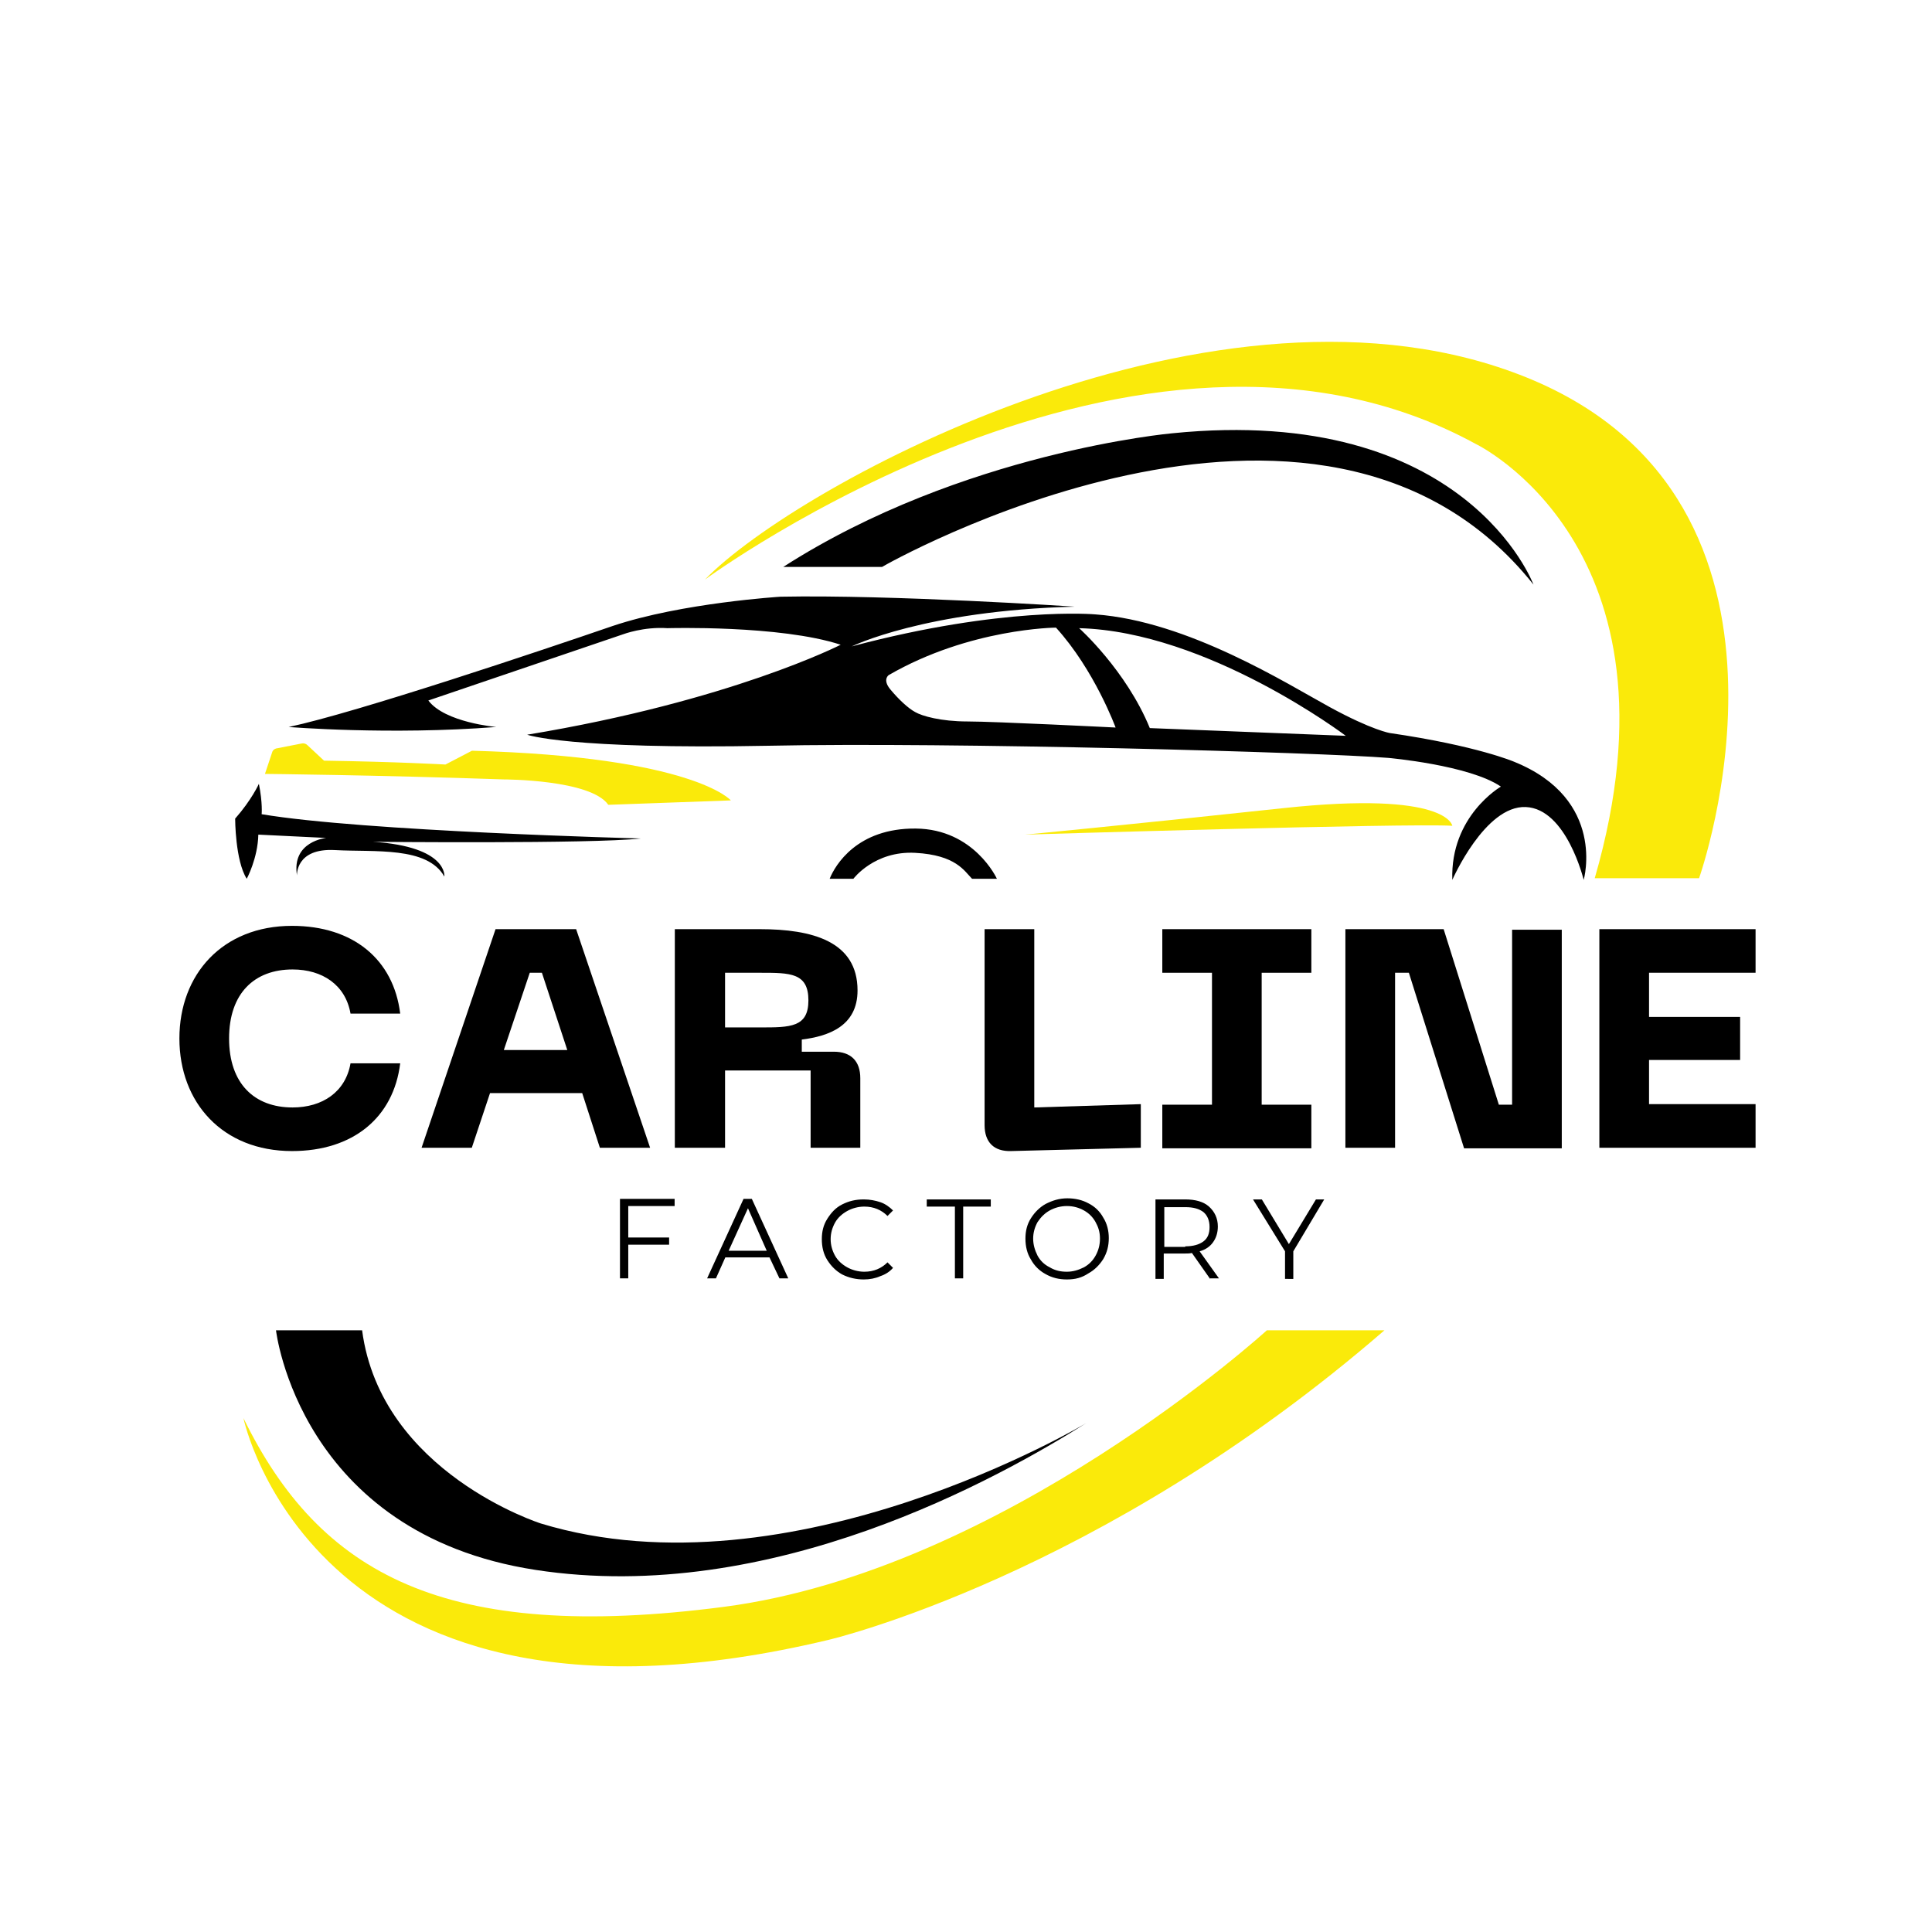
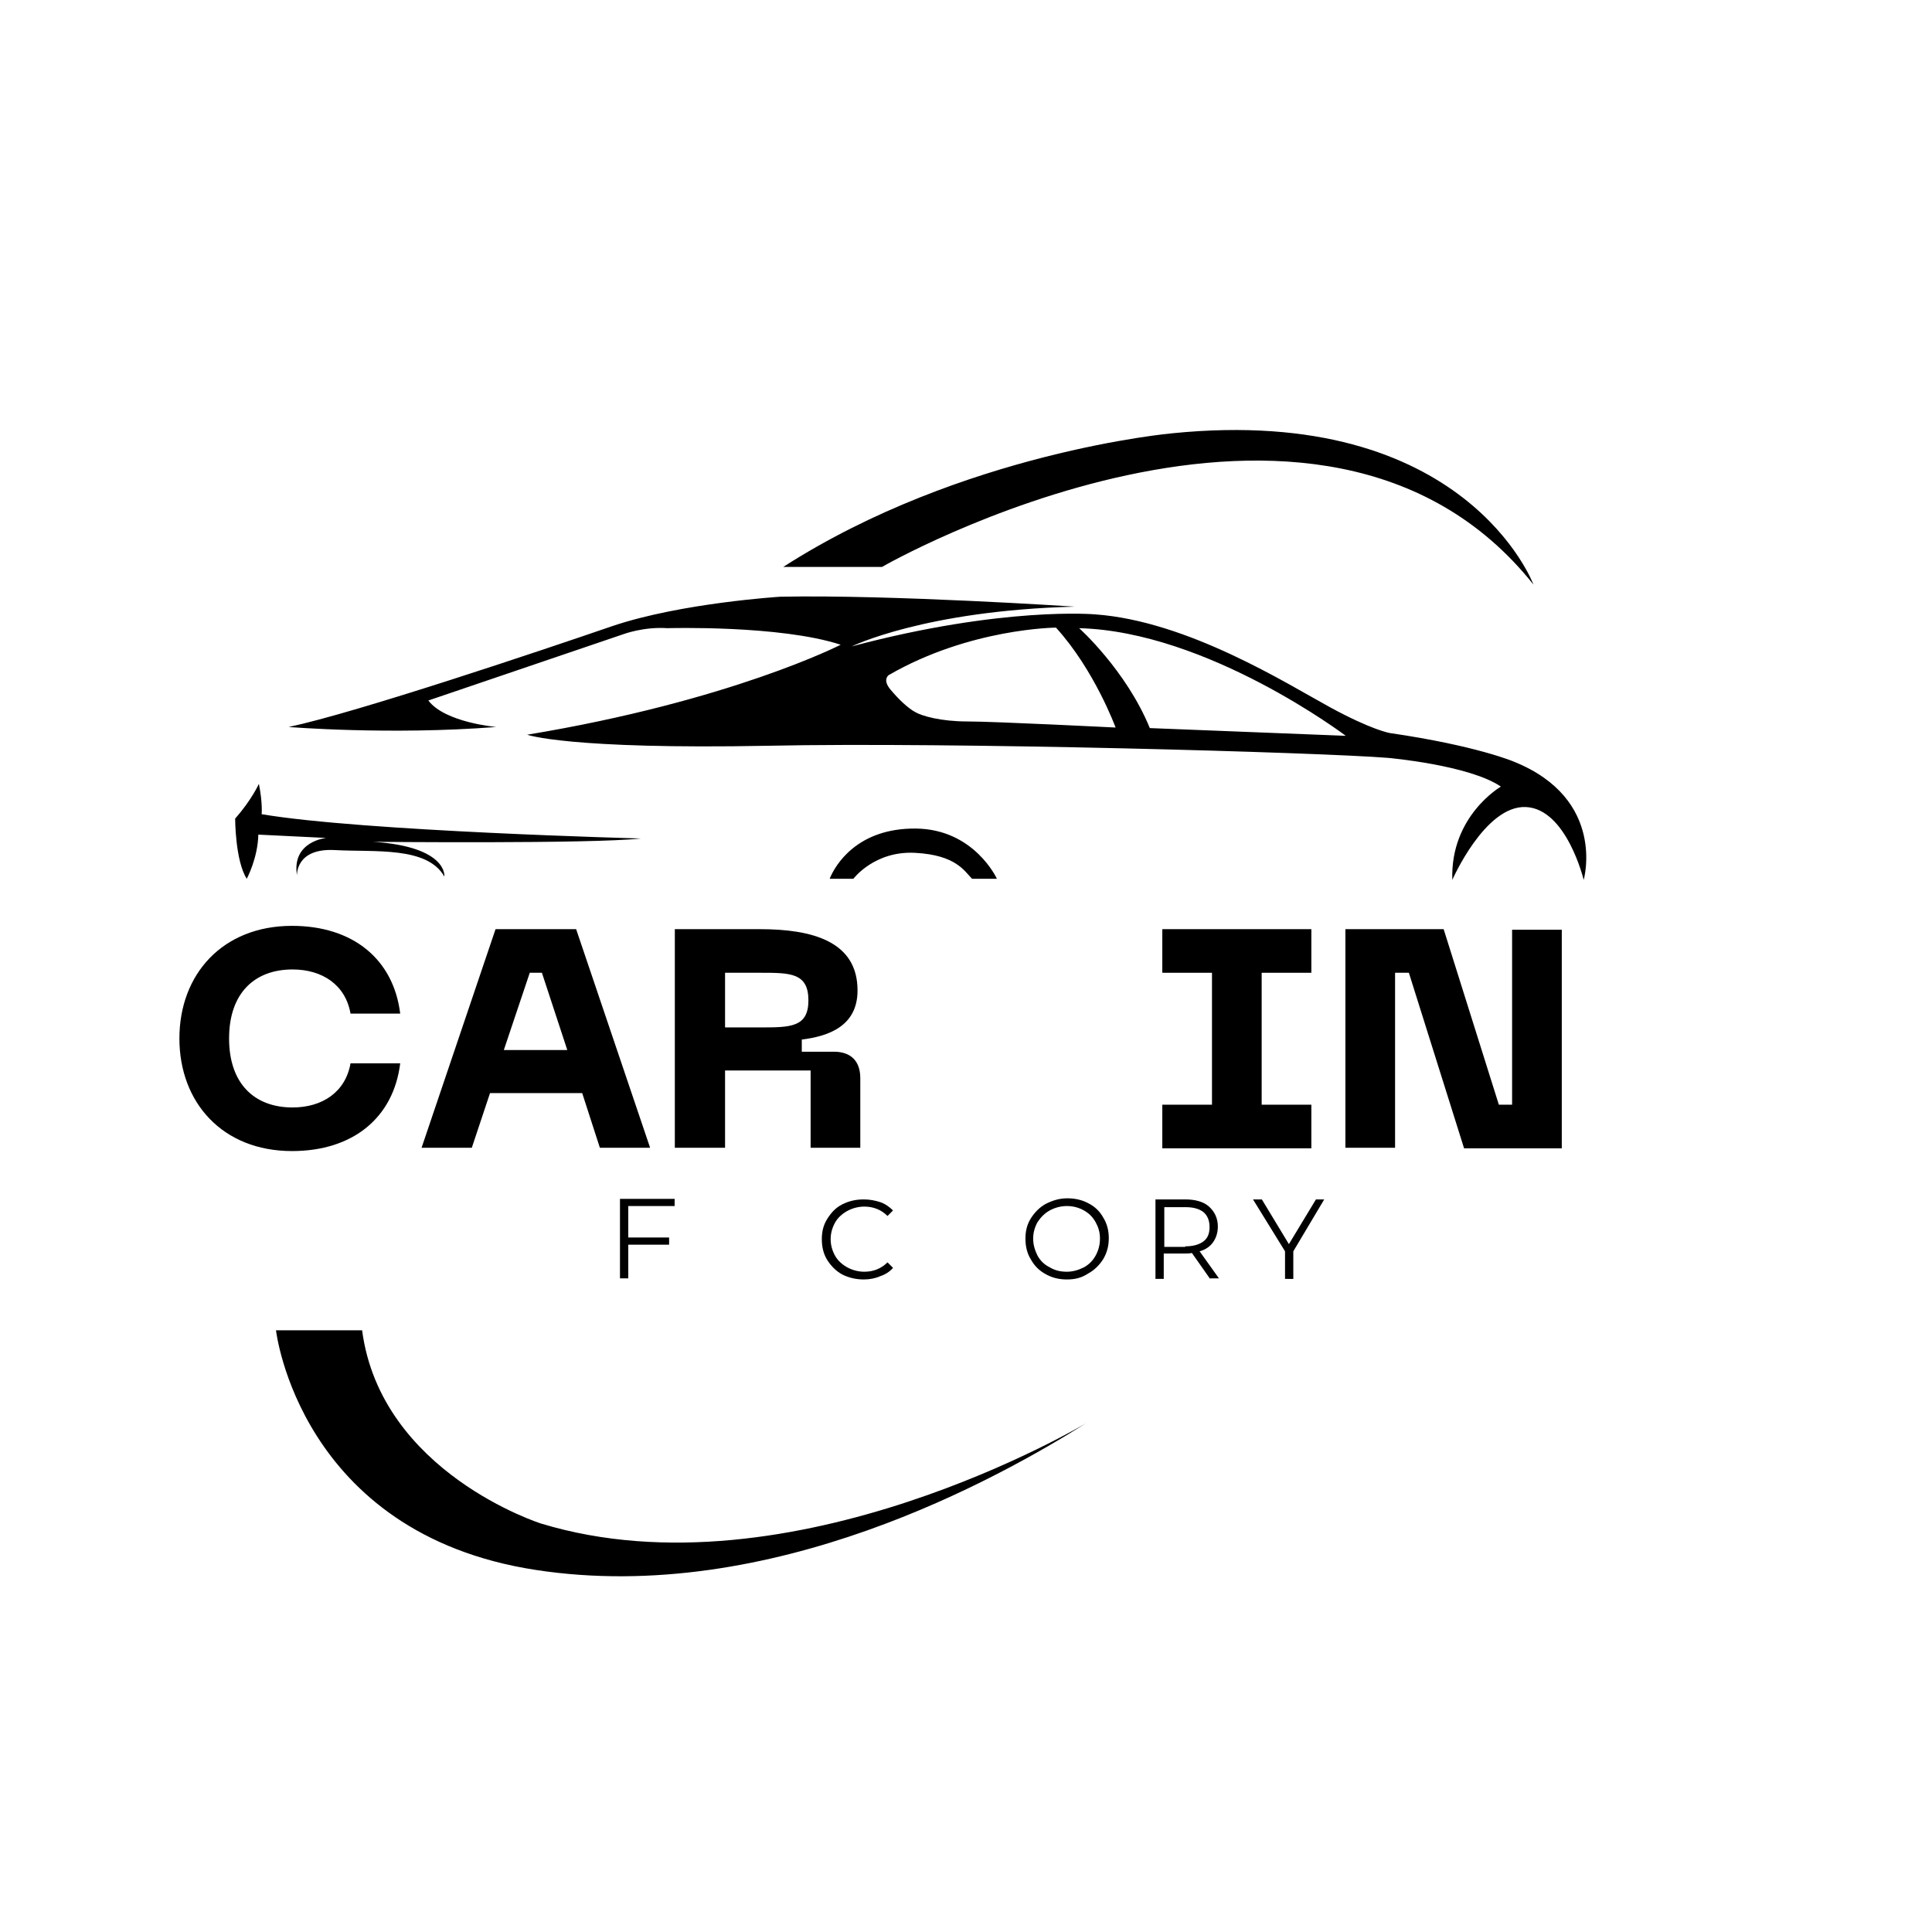
<svg xmlns="http://www.w3.org/2000/svg" version="1.1" id="Layer_1" x="0px" y="0px" viewBox="0 0 350 350" style="enable-background:new 0 0 350 350;" xml:space="preserve">
  <style type="text/css">
	.st0{fill:#FAEA0A;}
</style>
  <g>
    <g transform="translate(175.656, 212.226)">
	</g>
  </g>
  <g>
-     <path class="st0" d="M185.7,151.2c0,0,17-1.6,46.8-4.8c29.8-3.2,30.6,3.2,30.6,3.2C254.9,149.1,185.7,151.2,185.7,151.2z M48,140.2   c0,0,20.1,0.2,43.3,1c0,0,15.7,0,18.9,4.6l22.2-0.8c0,0-6.7-7.9-46.9-9l-4.8,2.5c0,0-8.8-0.5-22-0.7l-3-2.8   c-0.3-0.3-0.7-0.4-1.1-0.3l-4.6,0.9c-0.3,0.1-0.6,0.3-0.7,0.7L48,140.2z M127.7,105c0,0,78.6-57.9,139.6-24.6   c0,0,39,18.6,21.6,78.7h18.9c0,0,24.3-68.2-31.2-90.7C221.1,45.9,144.2,87.9,127.7,105z M229.5,241c0,0-47.7,43.5-98.4,50.1   c-50.7,6.6-73.2-6-87-34.2c0,0,12.9,62.4,105.9,40.2c0,0,49.2-11.4,100.8-56.1H229.5z" />
    <g>
      <path d="M274.3,138c0,0-6.7-2.9-22.5-5.2c0,0-3.2-0.5-10.9-4.7c-7.7-4.2-25.7-15.6-42.5-16.8c0,0-16.7-1.5-44.1,5.8    c0,0,13.2-6.5,40.4-7.2c0,0-33.2-2.2-53.3-1.8c0,0-17.9,1.1-30.4,5.3c-12.5,4.3-46.4,15.7-58.7,18.3c0,0,18.3,1.5,37.6,0    c0,0-9.3-0.8-12.3-4.8l35.3-12c0,0,3.7-1.4,8-1.1c0,0,20.4-0.6,31.4,3c0,0-19.9,10.2-56.8,16.3c0,0,7.4,2.7,43.7,2    c33.1-0.7,100,1.2,112.3,2.2c0,0,14.7,1.3,20.4,5.2c0,0-9.2,5.3-8.8,16.9c0,0,5.9-13.5,13.3-13.2s10.5,13.2,10.5,13.2    S291.1,144.8,274.3,138z M175.3,130.7c-4.9,0-8.3-1-9.5-1.7c-1.3-0.7-3-2.3-4.5-4.1c-1.5-1.8-0.3-2.6-0.3-2.6    c14.7-8.5,30.3-8.6,30.3-8.6c7,7.7,10.8,18.1,10.8,18.1S180.2,130.7,175.3,130.7z M208.3,131.9c-4.3-10.5-12.8-18.1-12.8-18.1    c23.3,0.6,48.3,19.5,48.3,19.5L208.3,131.9z M46.9,142c0,0-1.3,2.9-4.3,6.3c0,0,0,7.6,2.1,10.9c0,0,2-3.7,2.1-8l12.3,0.6    c0,0-6.3,0.6-5.3,6.8c0,0-0.3-5,6.9-4.6c7.2,0.4,16.7-0.7,19.8,4.8c0,0,0.7-5.4-12.9-6.3c0,0,39.6,0.4,48.5-0.6    c0,0-50.4-1.3-68.7-4.4C47.4,147.5,47.6,145.5,46.9,142z M154.6,159.2c0,0,3.8-5.1,11.2-4.7c7.4,0.4,8.9,3.3,10.3,4.7h4.5    c0,0-4.1-9-14.7-9.1c-10.6-0.1-14.6,6.6-15.6,9.1H154.6z M277.8,105.9c0,0-12.2-32.8-65.5-27.4c0,0-38,3.4-70.4,24.2h17.9    C159.7,102.7,239.1,57.3,277.8,105.9z M50,241c0,0,4.2,36.8,47,43.4c42.8,6.6,84.2-16.8,99.8-26.6c0,0-53.4,32-98.8,18.2    c0,0-29-9.2-32.4-35H50z" />
    </g>
    <g>
      <g transform="translate(78.501, 212.226)">
        <g>
          <path d="M-46-24.1c0,11.6,7.8,20.4,20.4,20.4c11.1,0,18.4-6.1,19.6-15.9h-9c-0.9,5.2-5.1,8-10.5,8c-6.9,0-11.5-4.3-11.5-12.5      c0-8.2,4.6-12.5,11.5-12.5c5.4,0,9.6,2.8,10.5,8h9c-1.2-9.8-8.5-15.9-19.6-15.9C-38.2-44.5-46-35.7-46-24.1z" />
        </g>
      </g>
    </g>
    <g>
      <g transform="translate(112.672, 212.226)">
        <g>
          <path d="M5.1-4.3L-8.3-43.9h-14.6L-36.3-4.3h9.1l3.3-9.9h16.7L-4-4.3H5.1z M-16.7-36h2.2l4.6,14h-11.5L-16.7-36z" />
        </g>
      </g>
    </g>
    <g>
      <g transform="translate(145.451, 212.226)">
        <g>
          <path d="M-14.1-4.3v-14H1.4v14h9v-12.6c0-3.1-1.7-4.8-4.8-4.8h-5.8v-2.2c4.8-0.6,10.1-2.4,10.1-8.9c0-8.9-8.2-11.1-17.7-11.1      h-15.4v39.6H-14.1z M-14.1-36h6.4c5.4,0,8.7,0,8.7,5c0,4.9-3.3,4.9-8.7,4.9h-6.4V-36z" />
        </g>
      </g>
    </g>
    <g>
      <g transform="translate(187.468, 212.226)">
        <g>
-           <path d="M19.2-4.3v-7.9l-19.3,0.6v-32.3h-9v35.5c0,3.1,1.7,4.8,4.8,4.7L19.2-4.3z" />
-         </g>
+           </g>
      </g>
    </g>
    <g>
      <g transform="translate(212.063, 212.226)">
        <g>
          <path d="M25.5-43.9h-27v7.9h9v23.9h-9v7.9h27v-7.9h-9V-36h9V-43.9z" />
        </g>
      </g>
    </g>
    <g>
      <g transform="translate(236.531, 212.226)">
        <g>
          <path d="M37.5-12.1h-2.5l-10-31.8H7.2v39.6h9V-36h2.5l10,31.8h17.7v-39.6h-9V-12.1z" />
        </g>
      </g>
    </g>
    <g>
      <g transform="translate(271.039, 212.226)">
        <g>
-           <path d="M47-4.3v-7.9H27.7v-8h16.5V-28H27.7v-8H47v-7.9H18.7v39.6H47z" />
-         </g>
+           </g>
      </g>
    </g>
    <g>
      <g transform="translate(138.715, 229.986)">
        <g>
          <path d="M-24.9-11.4v5.6h7.4v1.3h-7.4v6.1h-1.5v-14.4h9.9v1.3H-24.9z" />
        </g>
      </g>
    </g>
    <g>
      <g transform="translate(152.301, 229.986)">
        <g>
-           <path d="M-12.9-2.2h-8l-1.7,3.8h-1.6l6.6-14.4h1.5l6.6,14.4h-1.6L-12.9-2.2z M-13.4-3.4l-3.4-7.7l-3.5,7.7H-13.4z" />
-         </g>
+           </g>
      </g>
    </g>
    <g>
      <g transform="translate(167.18, 229.986)">
        <g>
          <path d="M-10.7,1.8c-1.4,0-2.7-0.3-3.9-0.9c-1.1-0.6-2-1.5-2.7-2.6c-0.7-1.1-1-2.4-1-3.8c0-1.4,0.3-2.6,1-3.7      c0.7-1.1,1.5-2,2.7-2.6c1.2-0.6,2.4-0.9,3.9-0.9c1.1,0,2.1,0.2,3,0.5c0.9,0.3,1.7,0.9,2.3,1.5l-1,1c-1.1-1.1-2.5-1.7-4.2-1.7      c-1.1,0-2.2,0.3-3.1,0.8c-0.9,0.5-1.7,1.2-2.2,2.1c-0.5,0.9-0.8,1.9-0.8,3s0.3,2.1,0.8,3c0.5,0.9,1.3,1.6,2.2,2.1      c0.9,0.5,2,0.8,3.1,0.8c1.7,0,3.1-0.6,4.2-1.7l1,1C-6,0.4-6.8,0.9-7.7,1.2C-8.6,1.6-9.6,1.8-10.7,1.8z" />
        </g>
      </g>
    </g>
    <g>
      <g transform="translate(182.09, 229.986)">
        <g>
-           <path d="M-9.2-11.4h-5v-1.3h11.6v1.3h-5v13h-1.5V-11.4z" />
-         </g>
+           </g>
      </g>
    </g>
    <g>
      <g transform="translate(194.768, 229.986)">
        <g>
          <path d="M-1.5,1.8c-1.4,0-2.7-0.3-3.9-1C-6.5,0.2-7.4-0.7-8-1.8c-0.7-1.1-1-2.4-1-3.8c0-1.4,0.3-2.6,1-3.7      c0.7-1.1,1.6-2,2.7-2.6c1.2-0.6,2.4-1,3.9-1c1.4,0,2.7,0.3,3.8,0.9c1.2,0.6,2.1,1.5,2.7,2.6c0.7,1.1,1,2.4,1,3.7      c0,1.4-0.3,2.6-1,3.8c-0.7,1.1-1.6,2-2.7,2.6C1.2,1.5,0,1.8-1.5,1.8z M-1.5,0.4c1.1,0,2.1-0.3,3.1-0.8c0.9-0.5,1.6-1.2,2.1-2.1      c0.5-0.9,0.8-1.9,0.8-3.1s-0.3-2.1-0.8-3c-0.5-0.9-1.2-1.6-2.1-2.1c-0.9-0.5-1.9-0.8-3.1-0.8c-1.1,0-2.2,0.3-3.1,0.8      c-0.9,0.5-1.6,1.2-2.2,2.1c-0.5,0.9-0.8,1.9-0.8,3s0.3,2.1,0.8,3.1c0.5,0.9,1.2,1.6,2.2,2.1C-3.6,0.2-2.6,0.4-1.5,0.4z" />
        </g>
      </g>
    </g>
    <g>
      <g transform="translate(211.524, 229.986)">
        <g>
          <path d="M7.7,1.7L4.4-3C4-2.9,3.6-2.9,3.2-2.9h-3.9v4.6h-1.5v-14.4h5.4c1.8,0,3.3,0.4,4.3,1.3c1,0.9,1.6,2.1,1.6,3.6      c0,1.1-0.3,2.1-0.9,2.9C7.7-4.2,6.9-3.6,5.8-3.3l3.5,4.9H7.7z M3.2-4.2c1.4,0,2.5-0.3,3.3-0.9s1.1-1.5,1.1-2.6      c0-1.2-0.4-2.1-1.1-2.7c-0.8-0.6-1.8-0.9-3.3-0.9h-3.8v7.2H3.2z" />
        </g>
      </g>
    </g>
    <g>
      <g transform="translate(226.495, 229.986)">
        <g>
          <path d="M7.8-3.3v5H6.3v-5l-5.8-9.4h1.6l4.9,8.1l4.9-8.1h1.5L7.8-3.3z" />
        </g>
      </g>
    </g>
  </g>
</svg>